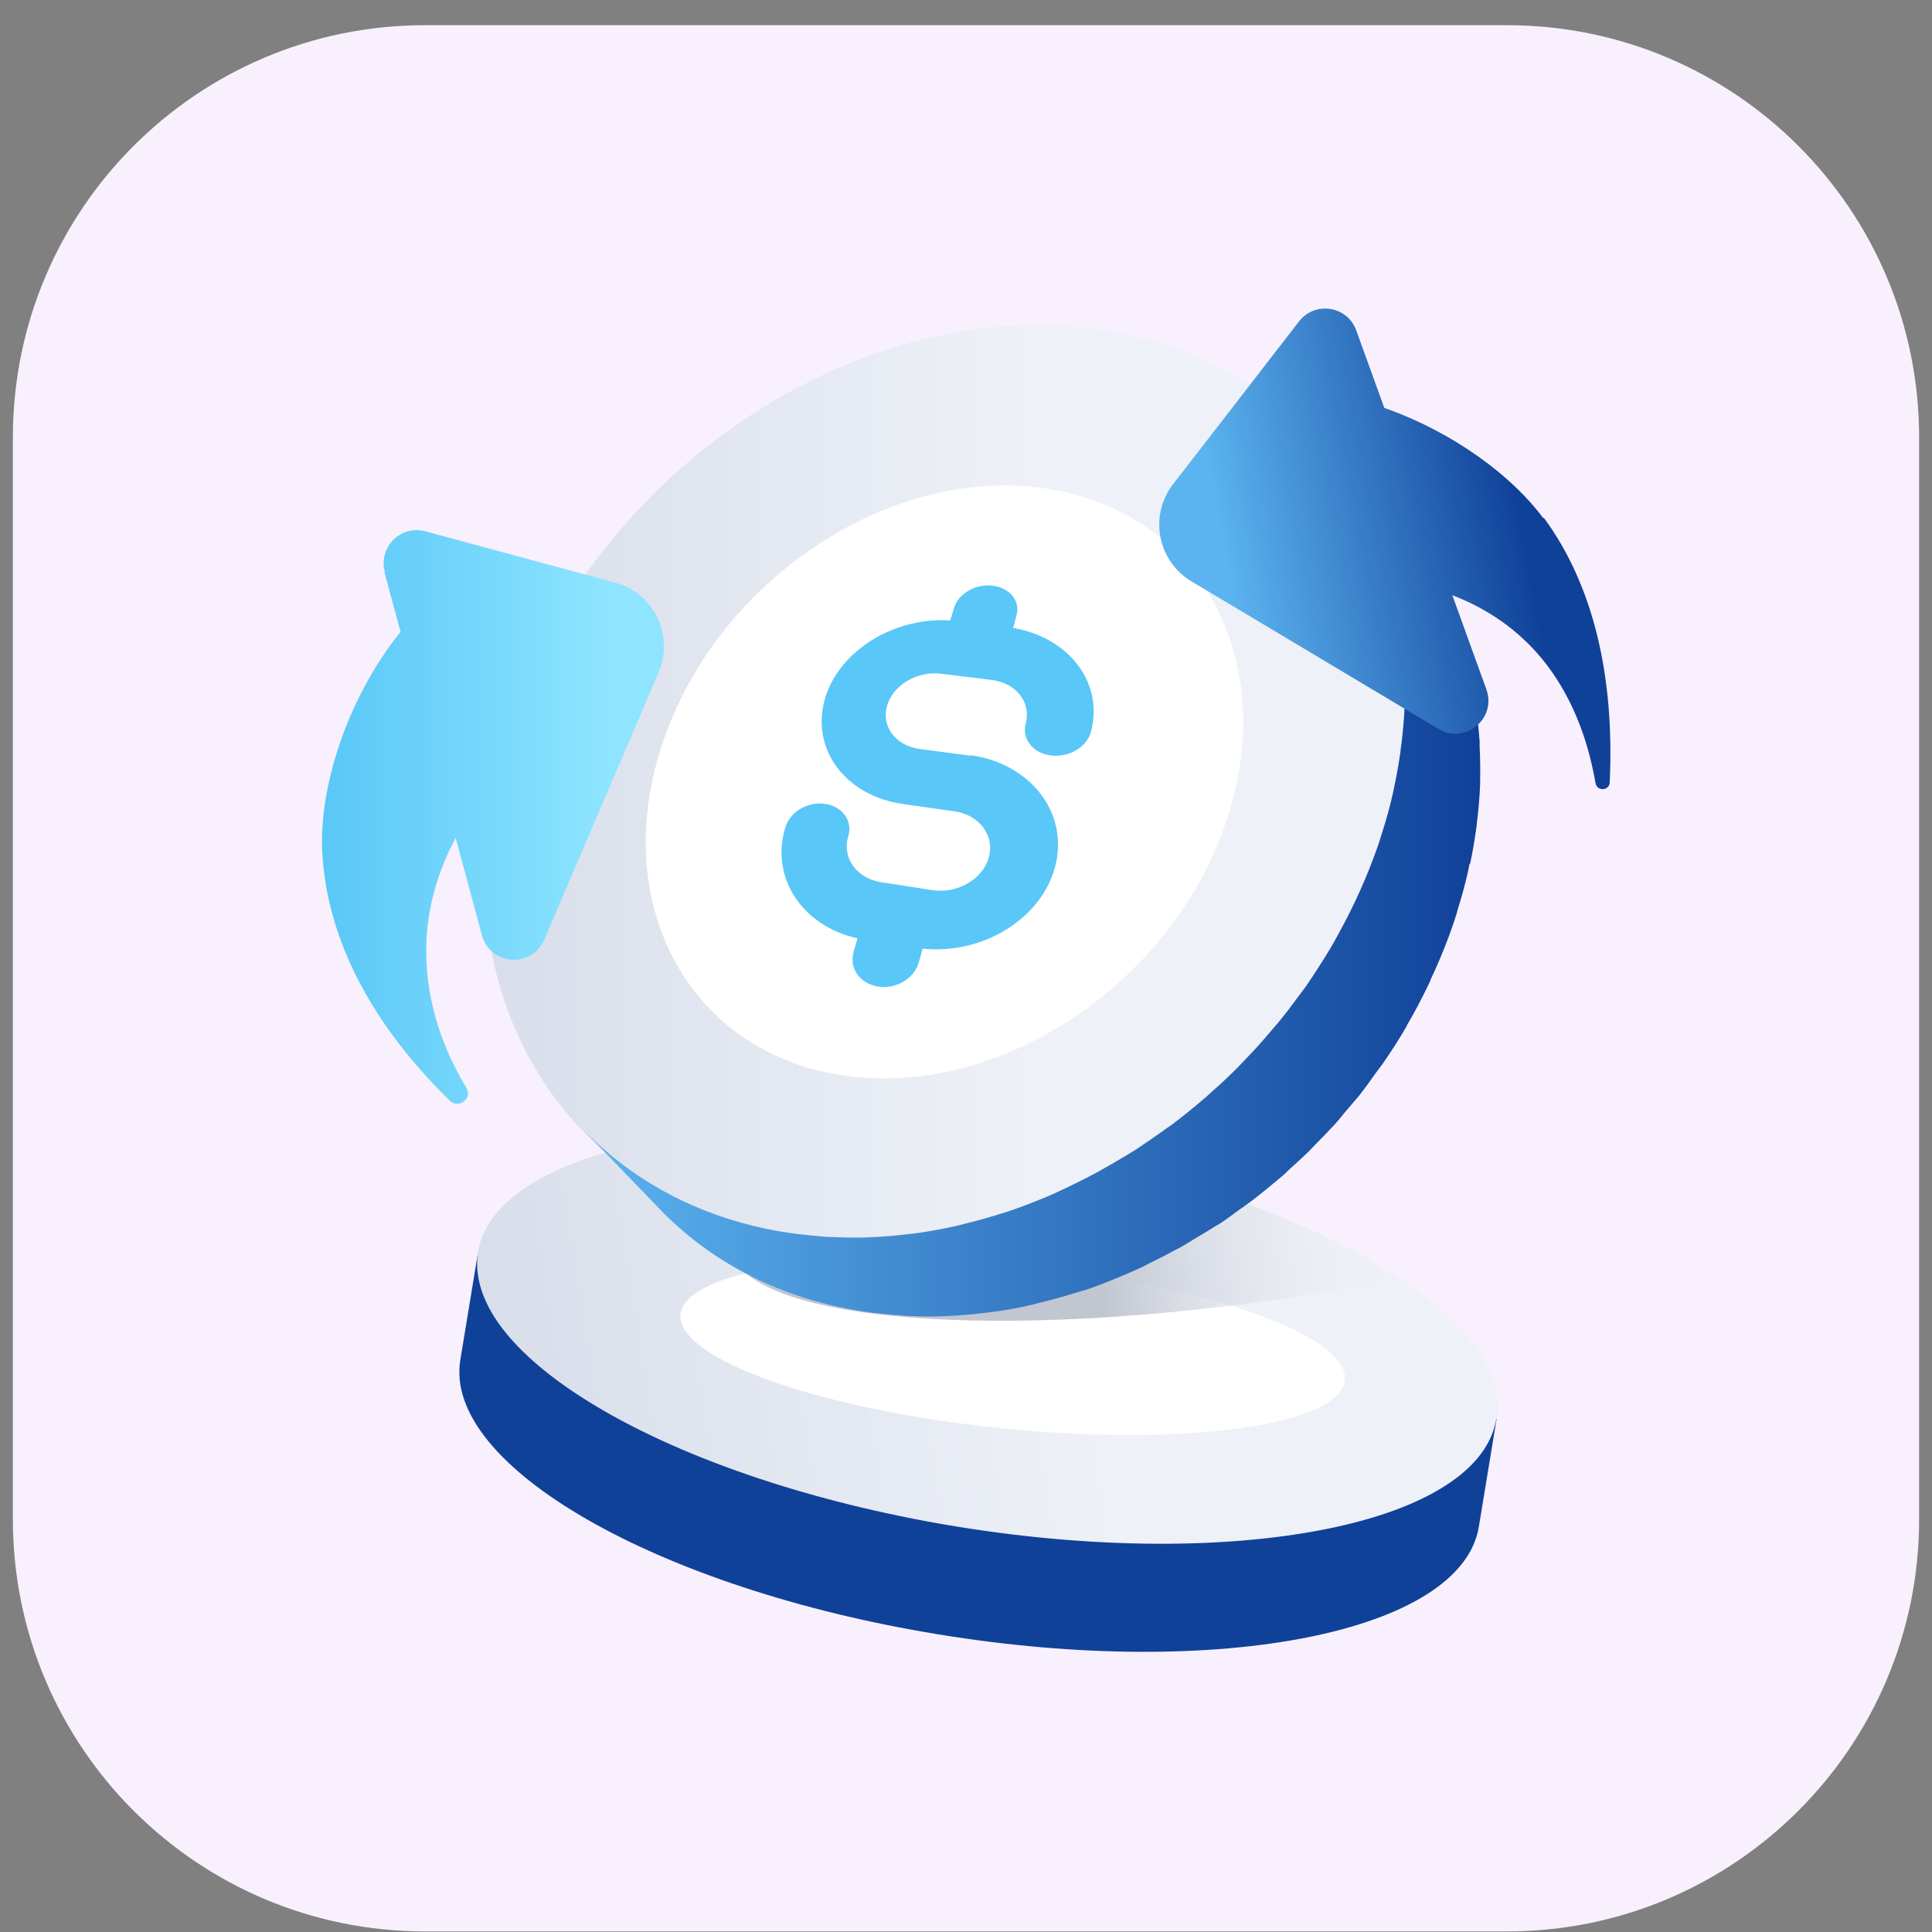
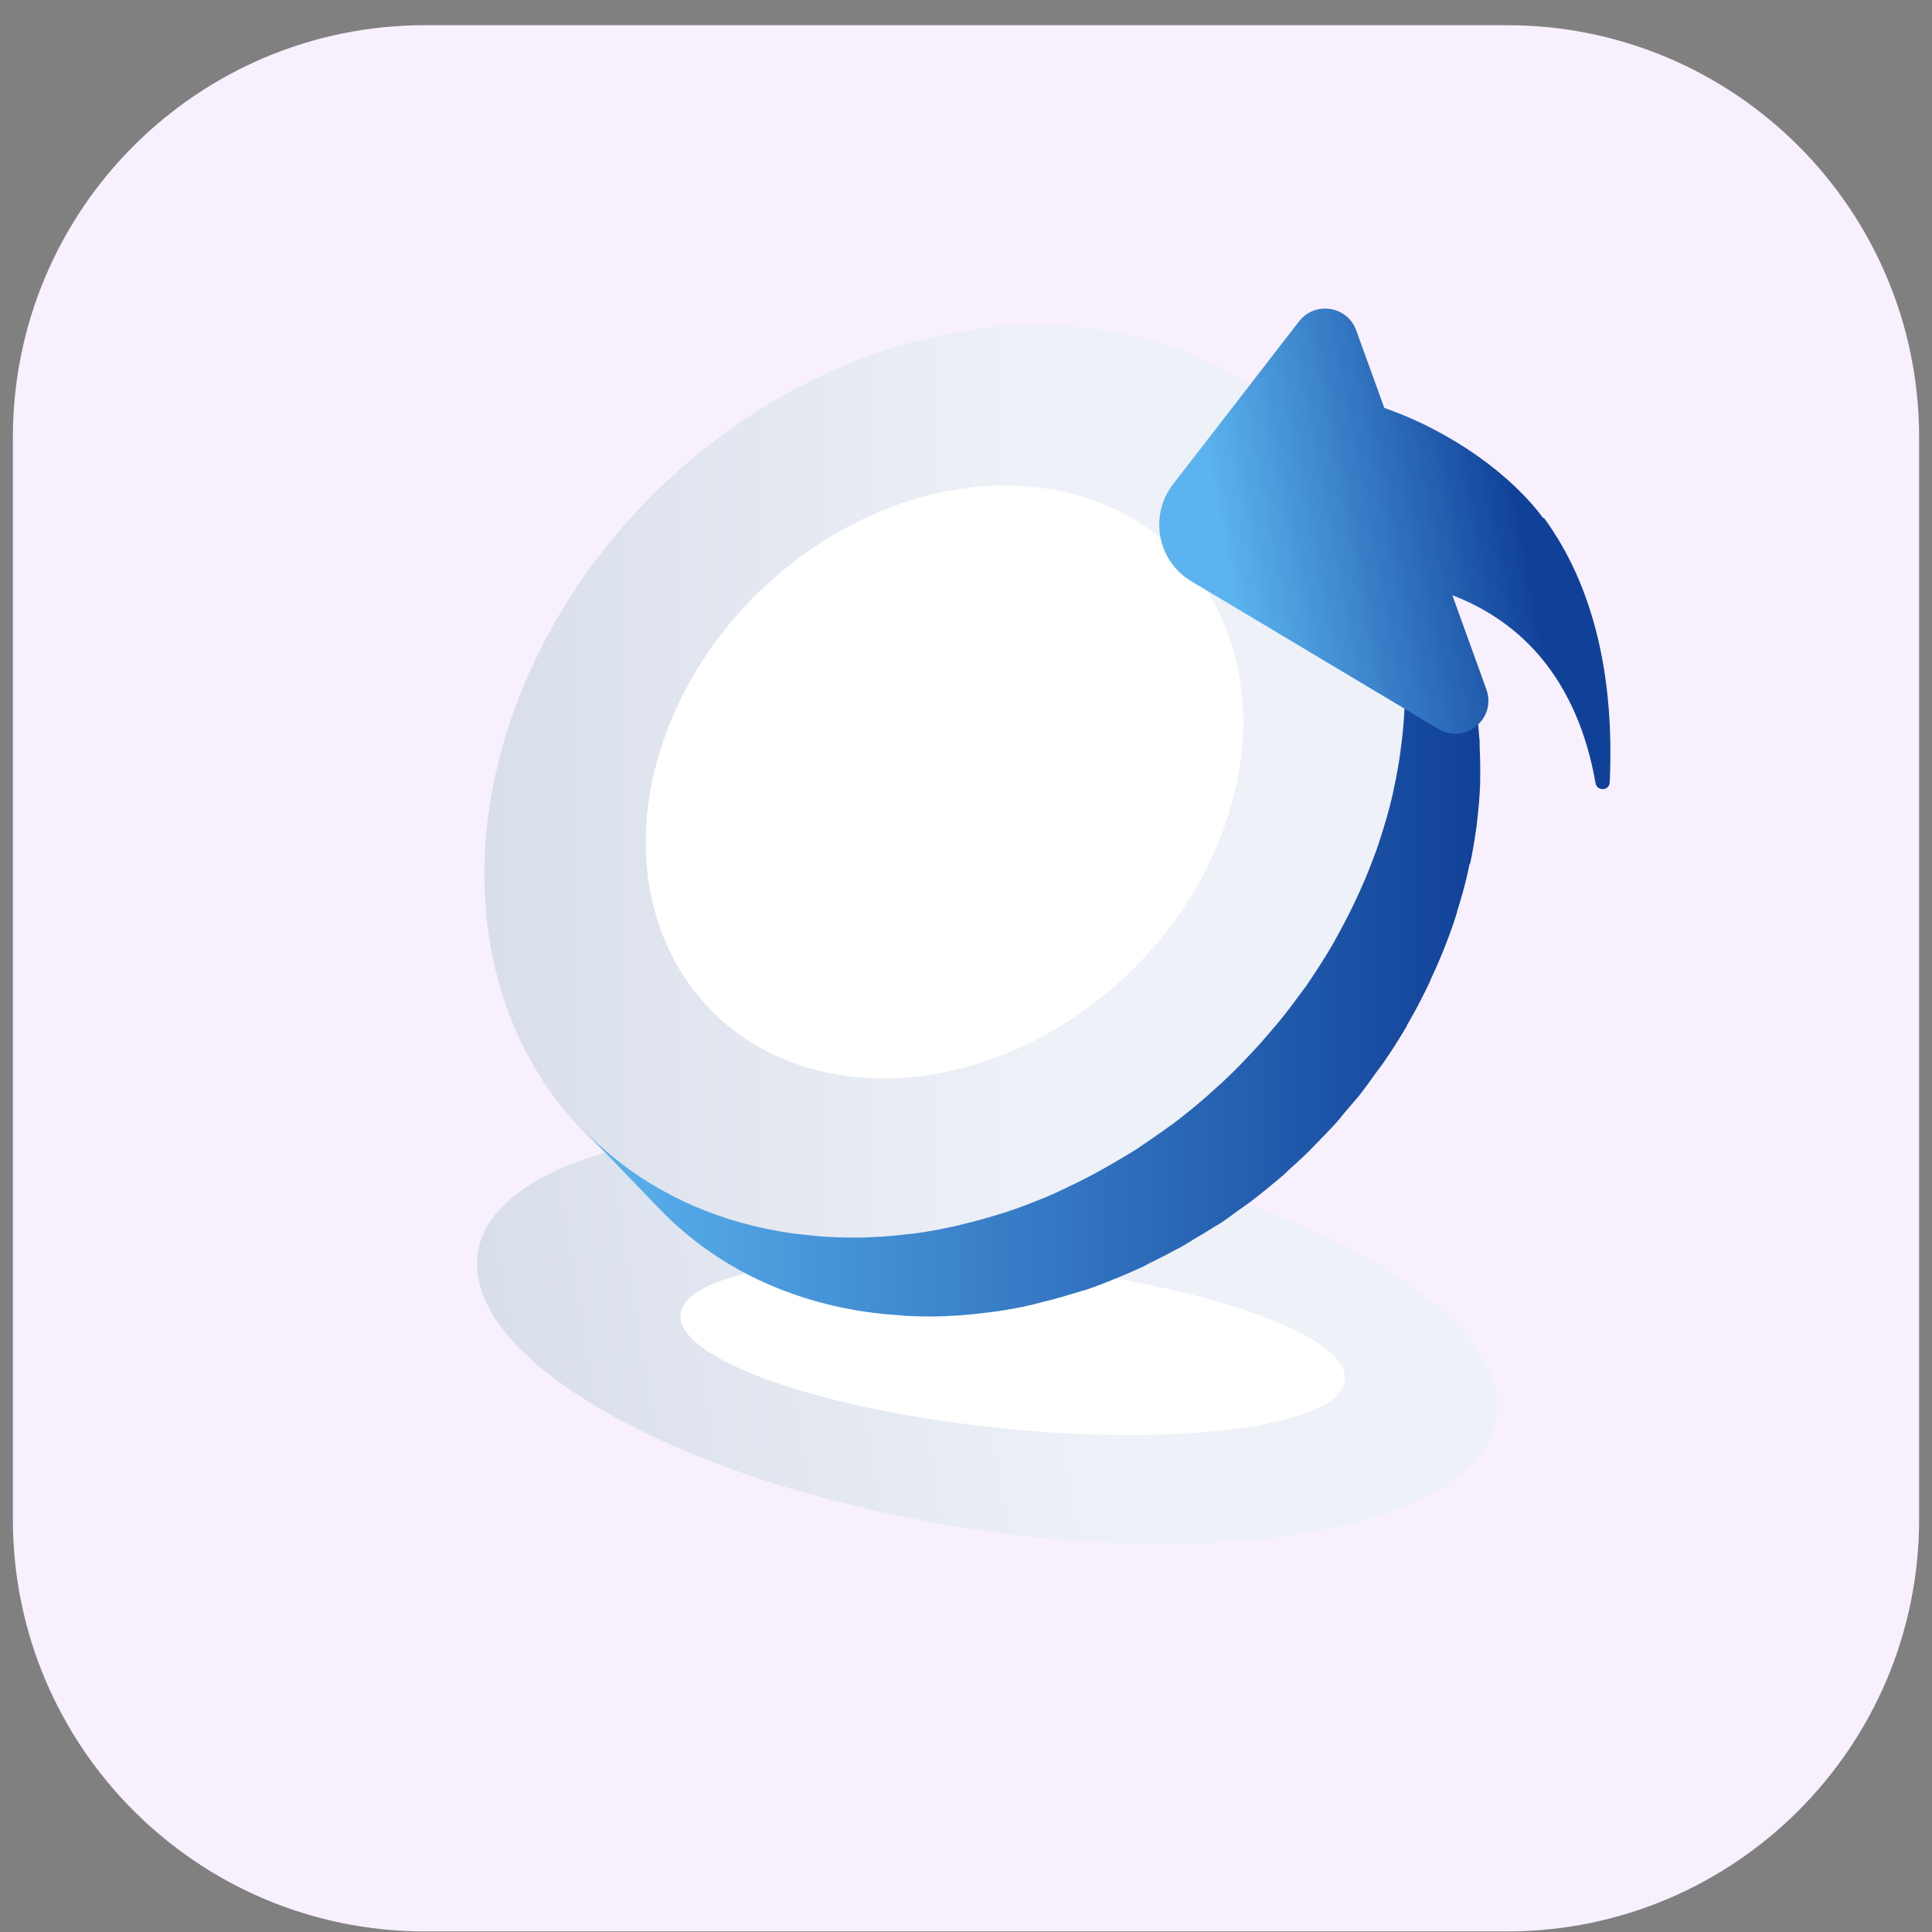
<svg xmlns="http://www.w3.org/2000/svg" width="75" height="75" viewBox="0 0 75 75" fill="none">
  <rect x="0" y="0" width="75" height="75" fill="#808080" stroke="none" />
  <path d="M0.5 16.978C0.5 8.142 7.663 0.978 16.5 0.978H58.5C67.337 0.978 74.5 8.142 74.5 16.978V58.978C74.5 67.815 67.337 74.978 58.5 74.978H16.5C7.663 74.978 0.5 67.815 0.5 58.978V16.978Z" fill="#F8F0FD" />
  <path d="M58.069 53.966C58.149 54.336 58.159 54.716 58.089 55.076C57.949 55.946 57.409 56.726 56.549 57.366C55.539 58.146 54.039 58.766 52.229 59.196C48.349 60.116 42.949 60.206 37.119 59.256C31.289 58.306 26.199 56.496 22.809 54.396C21.219 53.396 20.009 52.346 19.289 51.286C18.679 50.386 18.419 49.486 18.549 48.616C19.099 45.266 25.519 43.396 33.849 43.826C35.669 43.916 37.579 44.116 39.539 44.436C42.379 44.896 45.039 45.566 47.419 46.376C50.169 47.306 52.539 48.416 54.339 49.626C56.409 51.006 57.749 52.506 58.059 53.966H58.069Z" fill="url(#paint0_linear_1074_15923)" />
-   <path d="M58.099 55.076L57.409 59.266C56.739 63.356 47.349 65.236 36.429 63.446C25.509 61.666 17.199 56.896 17.869 52.796L18.559 48.606C18.419 49.476 18.689 50.386 19.289 51.276C20.009 52.336 21.219 53.396 22.809 54.386C26.189 56.496 31.279 58.296 37.109 59.256C42.939 60.206 48.349 60.116 52.219 59.196C54.039 58.766 55.529 58.146 56.549 57.366C57.409 56.716 57.949 55.936 58.089 55.066L58.099 55.076Z" fill="#104199" />
  <path d="M39.629 49.136C46.749 49.846 52.389 51.836 52.209 53.576C52.029 55.316 46.119 56.166 38.999 55.456C31.879 54.746 26.239 52.756 26.419 51.016C26.599 49.276 32.509 48.426 39.629 49.136Z" fill="white" />
-   <path style="mix-blend-mode:multiply" d="M54.349 49.626C53.229 49.856 52.069 50.056 50.879 50.246C38.889 52.146 28.799 51.336 28.339 48.426C28.109 47.006 30.239 45.356 33.849 43.826C35.669 43.916 37.579 44.116 39.539 44.436C42.379 44.896 45.039 45.566 47.419 46.376C50.169 47.306 52.539 48.416 54.339 49.626H54.349Z" fill="url(#paint1_linear_1074_15923)" />
  <path d="M43.129 12.866C52.329 14.486 56.879 23.625 53.309 33.285C49.739 42.935 39.389 49.446 30.189 47.826C20.999 46.206 16.449 37.066 20.019 27.416C23.599 17.756 33.939 11.246 43.129 12.866Z" fill="url(#paint2_linear_1074_15923)" />
  <path d="M40.859 19.006C46.829 20.056 49.789 25.996 47.469 32.266C45.149 38.526 38.429 42.756 32.459 41.706C26.499 40.656 23.539 34.726 25.859 28.456C28.179 22.186 34.899 17.956 40.859 19.006Z" fill="white" />
  <path d="M57.069 33.536C57.159 33.116 57.229 32.706 57.289 32.286C57.309 32.156 57.329 32.026 57.339 31.896C57.399 31.406 57.439 30.916 57.459 30.426C57.459 30.376 57.459 30.336 57.459 30.286C57.469 29.846 57.459 29.406 57.439 28.976C57.439 28.916 57.439 28.846 57.439 28.786C57.439 28.706 57.419 28.626 57.419 28.546C57.399 28.306 57.379 28.066 57.349 27.826C57.329 27.676 57.309 27.516 57.289 27.366C57.249 27.116 57.199 26.866 57.149 26.626C57.129 26.526 57.119 26.416 57.089 26.316C57.089 26.296 57.069 26.266 57.069 26.246C56.949 25.746 56.809 25.266 56.649 24.786C56.629 24.736 56.619 24.686 56.609 24.646C56.589 24.586 56.559 24.526 56.539 24.466C56.409 24.116 56.269 23.776 56.109 23.446C56.089 23.396 56.069 23.346 56.049 23.296C56.049 23.276 56.029 23.266 56.019 23.246C55.849 22.886 55.659 22.536 55.449 22.196C55.439 22.176 55.429 22.156 55.419 22.136C55.379 22.066 55.319 21.996 55.279 21.926C55.129 21.696 54.989 21.476 54.829 21.256C54.799 21.216 54.769 21.166 54.739 21.116C54.689 21.046 54.629 20.986 54.579 20.916C54.439 20.736 54.289 20.556 54.139 20.376C54.089 20.316 54.039 20.256 53.989 20.196C53.889 20.076 53.779 19.966 53.669 19.856L50.719 16.796C50.879 16.966 51.029 17.136 51.179 17.316C51.329 17.496 51.479 17.676 51.619 17.856C51.709 17.966 51.789 18.076 51.869 18.186C52.029 18.406 52.179 18.626 52.319 18.856C52.379 18.946 52.439 19.036 52.499 19.136C52.699 19.476 52.889 19.826 53.069 20.186C53.099 20.256 53.129 20.326 53.159 20.386C53.319 20.716 53.459 21.056 53.589 21.406C53.629 21.516 53.669 21.616 53.709 21.726C53.869 22.196 54.019 22.686 54.129 23.186C54.159 23.316 54.179 23.436 54.209 23.566C54.259 23.806 54.309 24.056 54.349 24.306C54.369 24.456 54.389 24.606 54.409 24.766C54.439 25.006 54.459 25.246 54.479 25.486C54.489 25.626 54.499 25.776 54.509 25.916C54.529 26.346 54.539 26.786 54.529 27.226C54.529 27.276 54.529 27.316 54.529 27.366C54.509 27.846 54.469 28.336 54.409 28.836C54.389 28.966 54.369 29.096 54.359 29.226C54.299 29.636 54.229 30.056 54.139 30.466C54.119 30.566 54.099 30.666 54.079 30.766C53.969 31.266 53.829 31.766 53.669 32.276C53.569 32.606 53.459 32.946 53.329 33.276C53.109 33.876 52.859 34.456 52.589 35.026C52.309 35.616 51.999 36.196 51.679 36.756C51.369 37.276 51.039 37.786 50.699 38.286C50.619 38.396 50.539 38.496 50.459 38.606C50.189 38.976 49.919 39.336 49.629 39.686C49.509 39.826 49.389 39.966 49.269 40.106C49.009 40.416 48.739 40.716 48.459 41.006C48.329 41.136 48.209 41.276 48.079 41.406C47.749 41.736 47.419 42.056 47.069 42.356C46.989 42.426 46.909 42.506 46.829 42.576C46.399 42.946 45.959 43.306 45.509 43.646C45.369 43.746 45.229 43.836 45.099 43.936C44.769 44.166 44.439 44.396 44.109 44.616C43.909 44.746 43.699 44.866 43.499 44.986C43.209 45.156 42.919 45.326 42.629 45.486C42.359 45.636 42.089 45.766 41.819 45.906C41.489 46.066 41.159 46.226 40.829 46.376C40.729 46.416 40.619 46.466 40.519 46.506C40.029 46.706 39.539 46.896 39.049 47.056C38.949 47.086 38.849 47.116 38.749 47.146C38.309 47.286 37.859 47.406 37.409 47.516C37.319 47.536 37.229 47.566 37.139 47.586C36.629 47.696 36.129 47.796 35.619 47.866C35.499 47.886 35.389 47.896 35.269 47.906C34.799 47.966 34.329 48.006 33.859 48.026C33.799 48.026 33.739 48.026 33.679 48.036C33.169 48.056 32.659 48.036 32.139 48.016C32.019 48.016 31.899 47.996 31.779 47.986C31.259 47.946 30.749 47.886 30.229 47.796C27.519 47.316 25.219 46.186 23.409 44.586C23.149 44.356 22.899 44.116 22.659 43.876L25.609 46.936C27.519 48.916 30.089 50.316 33.179 50.856C33.689 50.946 34.209 51.006 34.729 51.046C34.849 51.046 34.969 51.066 35.089 51.076C35.599 51.106 36.109 51.116 36.629 51.096C36.689 51.096 36.749 51.096 36.809 51.086C37.279 51.066 37.749 51.026 38.219 50.966C38.329 50.956 38.449 50.936 38.559 50.926C39.069 50.856 39.579 50.766 40.079 50.646C40.169 50.626 40.259 50.596 40.349 50.576C40.799 50.466 41.249 50.346 41.689 50.206C41.789 50.176 41.889 50.146 41.989 50.116C42.049 50.096 42.109 50.086 42.169 50.066C42.609 49.916 43.039 49.746 43.469 49.566C43.569 49.526 43.679 49.476 43.779 49.436C43.949 49.356 44.129 49.286 44.299 49.206C44.459 49.136 44.609 49.036 44.769 48.966C45.039 48.836 45.309 48.696 45.579 48.546C45.689 48.486 45.809 48.436 45.919 48.366C46.099 48.266 46.269 48.146 46.449 48.046C46.649 47.926 46.859 47.806 47.059 47.676C47.149 47.616 47.239 47.566 47.329 47.516C47.579 47.356 47.819 47.176 48.059 46.996C48.199 46.896 48.339 46.806 48.469 46.706C48.509 46.676 48.549 46.656 48.579 46.626C48.969 46.326 49.349 46.016 49.729 45.696C49.749 45.676 49.769 45.656 49.789 45.646C49.869 45.576 49.949 45.506 50.019 45.426C50.279 45.196 50.539 44.956 50.789 44.716C50.869 44.636 50.949 44.546 51.029 44.466C51.159 44.336 51.279 44.206 51.409 44.076C51.539 43.936 51.669 43.806 51.799 43.666C51.949 43.506 52.079 43.336 52.219 43.166C52.339 43.026 52.459 42.886 52.579 42.746C52.639 42.676 52.699 42.606 52.759 42.536C52.979 42.256 53.189 41.966 53.399 41.666C53.479 41.556 53.559 41.456 53.639 41.346C53.659 41.326 53.669 41.306 53.689 41.276C54.019 40.806 54.319 40.326 54.609 39.836C54.609 39.836 54.609 39.826 54.609 39.816C54.939 39.256 55.239 38.676 55.519 38.086C55.519 38.086 55.519 38.076 55.519 38.066C55.789 37.496 56.029 36.926 56.249 36.336C56.359 36.046 56.459 35.746 56.549 35.456C56.559 35.416 56.569 35.376 56.579 35.336C56.739 34.826 56.879 34.326 56.989 33.826C57.009 33.726 57.029 33.626 57.049 33.526L57.069 33.536Z" fill="url(#paint3_linear_1074_15923)" />
-   <path d="M14.919 22.195L15.549 24.526C13.429 27.166 12.389 30.616 12.509 33.046C12.679 36.496 14.479 39.816 17.459 42.725C17.799 43.056 18.349 42.646 18.109 42.236C17.139 40.626 16.589 38.896 16.549 37.136C16.509 35.516 16.919 33.966 17.689 32.526L18.709 36.306C19.029 37.486 20.649 37.596 21.129 36.475L25.569 26.096C26.179 24.666 25.379 23.016 23.879 22.616L16.509 20.625C15.559 20.366 14.679 21.245 14.939 22.195H14.919Z" fill="url(#paint4_linear_1074_15923)" />
  <path d="M59.909 20.116C58.719 18.496 56.429 16.776 53.739 15.836L52.649 12.826C52.309 11.876 51.049 11.676 50.429 12.476L45.539 18.796C44.599 20.016 44.929 21.776 46.249 22.566L55.839 28.296C56.879 28.916 58.109 27.896 57.699 26.756L56.379 23.106C57.759 23.636 58.939 24.456 59.869 25.586C60.939 26.896 61.619 28.546 61.939 30.406C61.999 30.726 62.469 30.706 62.489 30.376C62.679 26.306 61.879 22.746 59.929 20.096L59.909 20.116Z" fill="url(#paint5_linear_1074_15923)" />
-   <path d="M37.669 29.336L35.699 29.076C34.759 28.946 34.199 28.196 34.439 27.386C34.679 26.576 35.619 26.036 36.549 26.156L38.499 26.396C39.449 26.516 40.039 27.266 39.819 28.086C39.659 28.676 40.089 29.236 40.789 29.326C41.489 29.416 42.189 29.006 42.349 28.416C42.859 26.496 41.489 24.746 39.329 24.376L39.459 23.896C39.619 23.326 39.199 22.816 38.529 22.736C37.859 22.656 37.189 23.056 37.029 23.616L36.889 24.086C34.729 23.946 32.609 25.236 32.039 27.076C31.439 29.026 32.779 30.896 35.079 31.216L37.059 31.496C38.019 31.636 38.619 32.436 38.389 33.276C38.159 34.126 37.169 34.706 36.199 34.556L34.199 34.246C33.249 34.096 32.679 33.296 32.929 32.466C33.109 31.866 32.709 31.306 32.029 31.206C31.349 31.106 30.679 31.516 30.489 32.106C29.889 34.056 31.129 35.946 33.289 36.426L33.139 36.946C32.959 37.576 33.369 38.176 34.069 38.296C34.769 38.416 35.489 37.996 35.669 37.356L35.819 36.826C38.129 37.066 40.419 35.686 40.959 33.646C41.509 31.566 40.009 29.636 37.669 29.316V29.336Z" fill="#59C7F7" />
  <defs>
    <linearGradient id="paint0_linear_1074_15923" x1="19.408" y1="54.838" x2="57.266" y2="48.842" gradientUnits="userSpaceOnUse">
      <stop stop-color="#D8DEEA" />
      <stop offset="0.6" stop-color="#EEF1F7" />
    </linearGradient>
    <linearGradient id="paint1_linear_1074_15923" x1="28.472" y1="49.231" x2="53.658" y2="45.242" gradientUnits="userSpaceOnUse">
      <stop offset="0.55" stop-color="#C1C6D1" />
      <stop offset="1" stop-color="#EEF1F7" stop-opacity="0" />
    </linearGradient>
    <linearGradient id="paint2_linear_1074_15923" x1="18.799" y1="30.346" x2="54.529" y2="30.346" gradientUnits="userSpaceOnUse">
      <stop stop-color="#D8DEEA" />
      <stop offset="0.6" stop-color="#EEF1F7" />
    </linearGradient>
    <linearGradient id="paint3_linear_1074_15923" x1="22.619" y1="33.966" x2="57.469" y2="33.966" gradientUnits="userSpaceOnUse">
      <stop stop-color="#5BB3EF" />
      <stop offset="1" stop-color="#104199" />
    </linearGradient>
    <linearGradient id="paint4_linear_1074_15923" x1="12.499" y1="31.706" x2="25.759" y2="31.706" gradientUnits="userSpaceOnUse">
      <stop stop-color="#59C7F7" />
      <stop offset="0.85" stop-color="#8FE5FF" />
    </linearGradient>
    <linearGradient id="paint5_linear_1074_15923" x1="45.253" y1="23.516" x2="63.563" y2="20.052" gradientUnits="userSpaceOnUse">
      <stop offset="0.14" stop-color="#5BB3EF" />
      <stop offset="0.76" stop-color="#104199" />
    </linearGradient>
  </defs>
</svg>